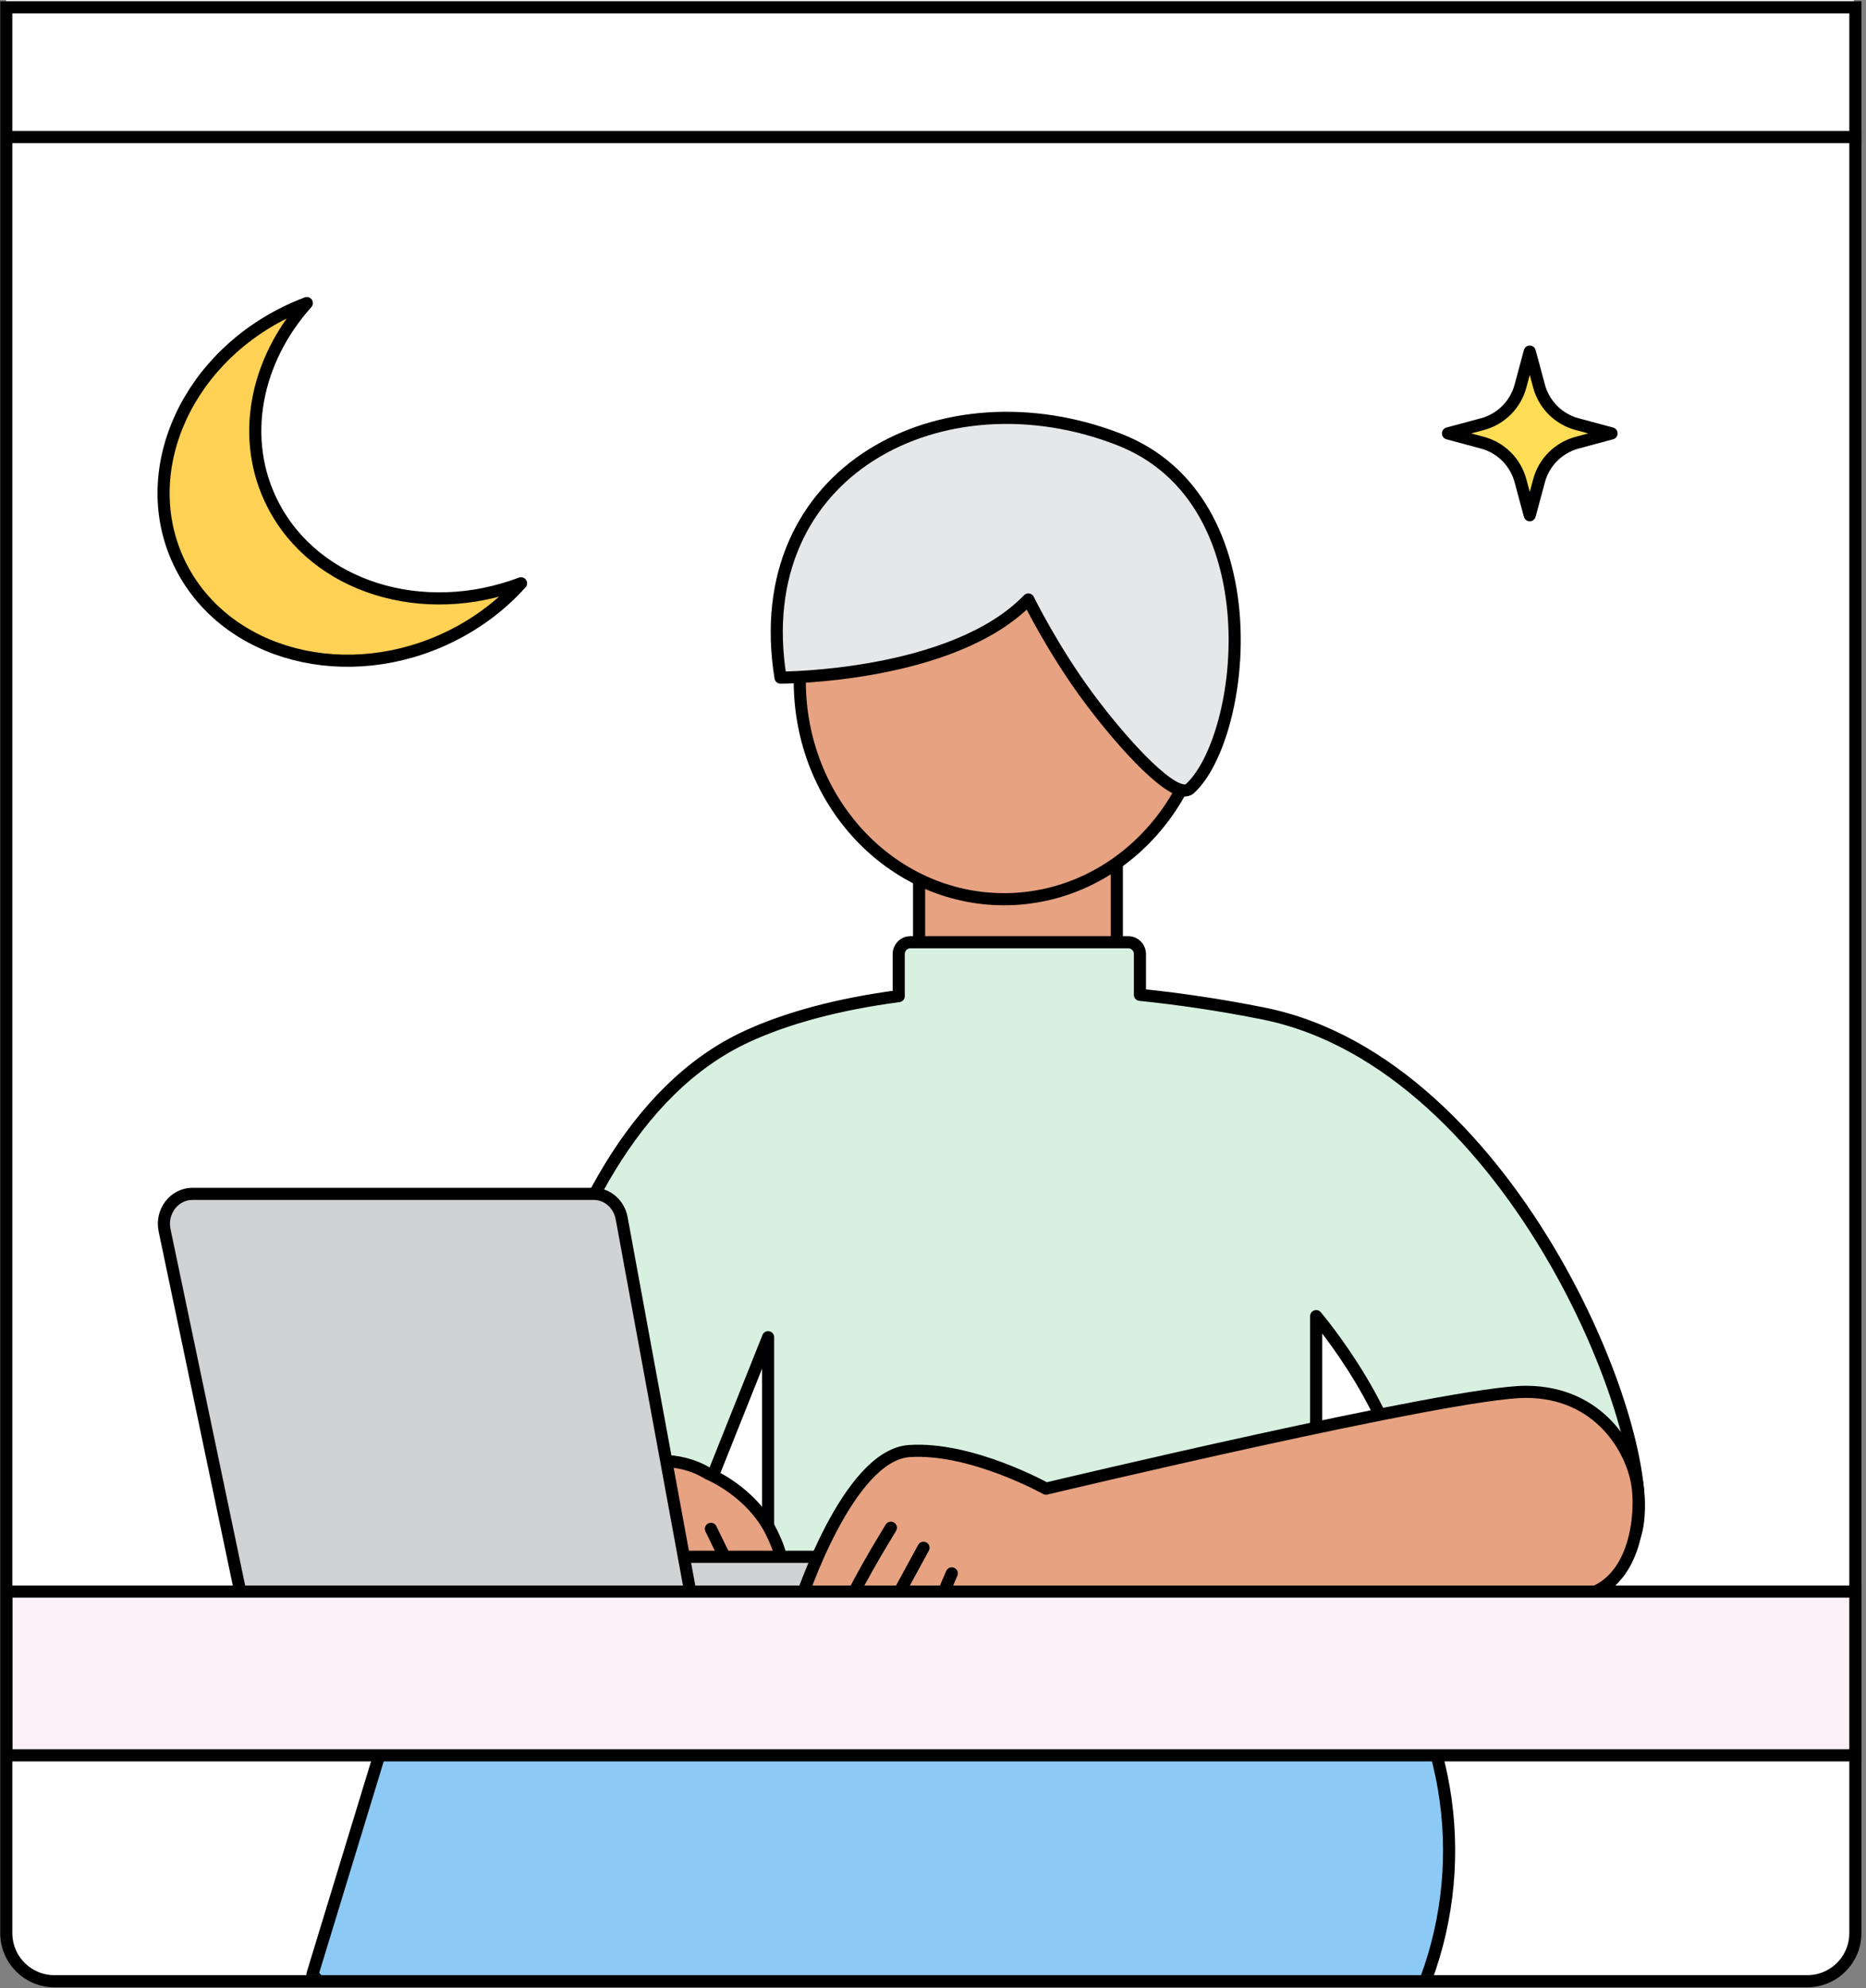
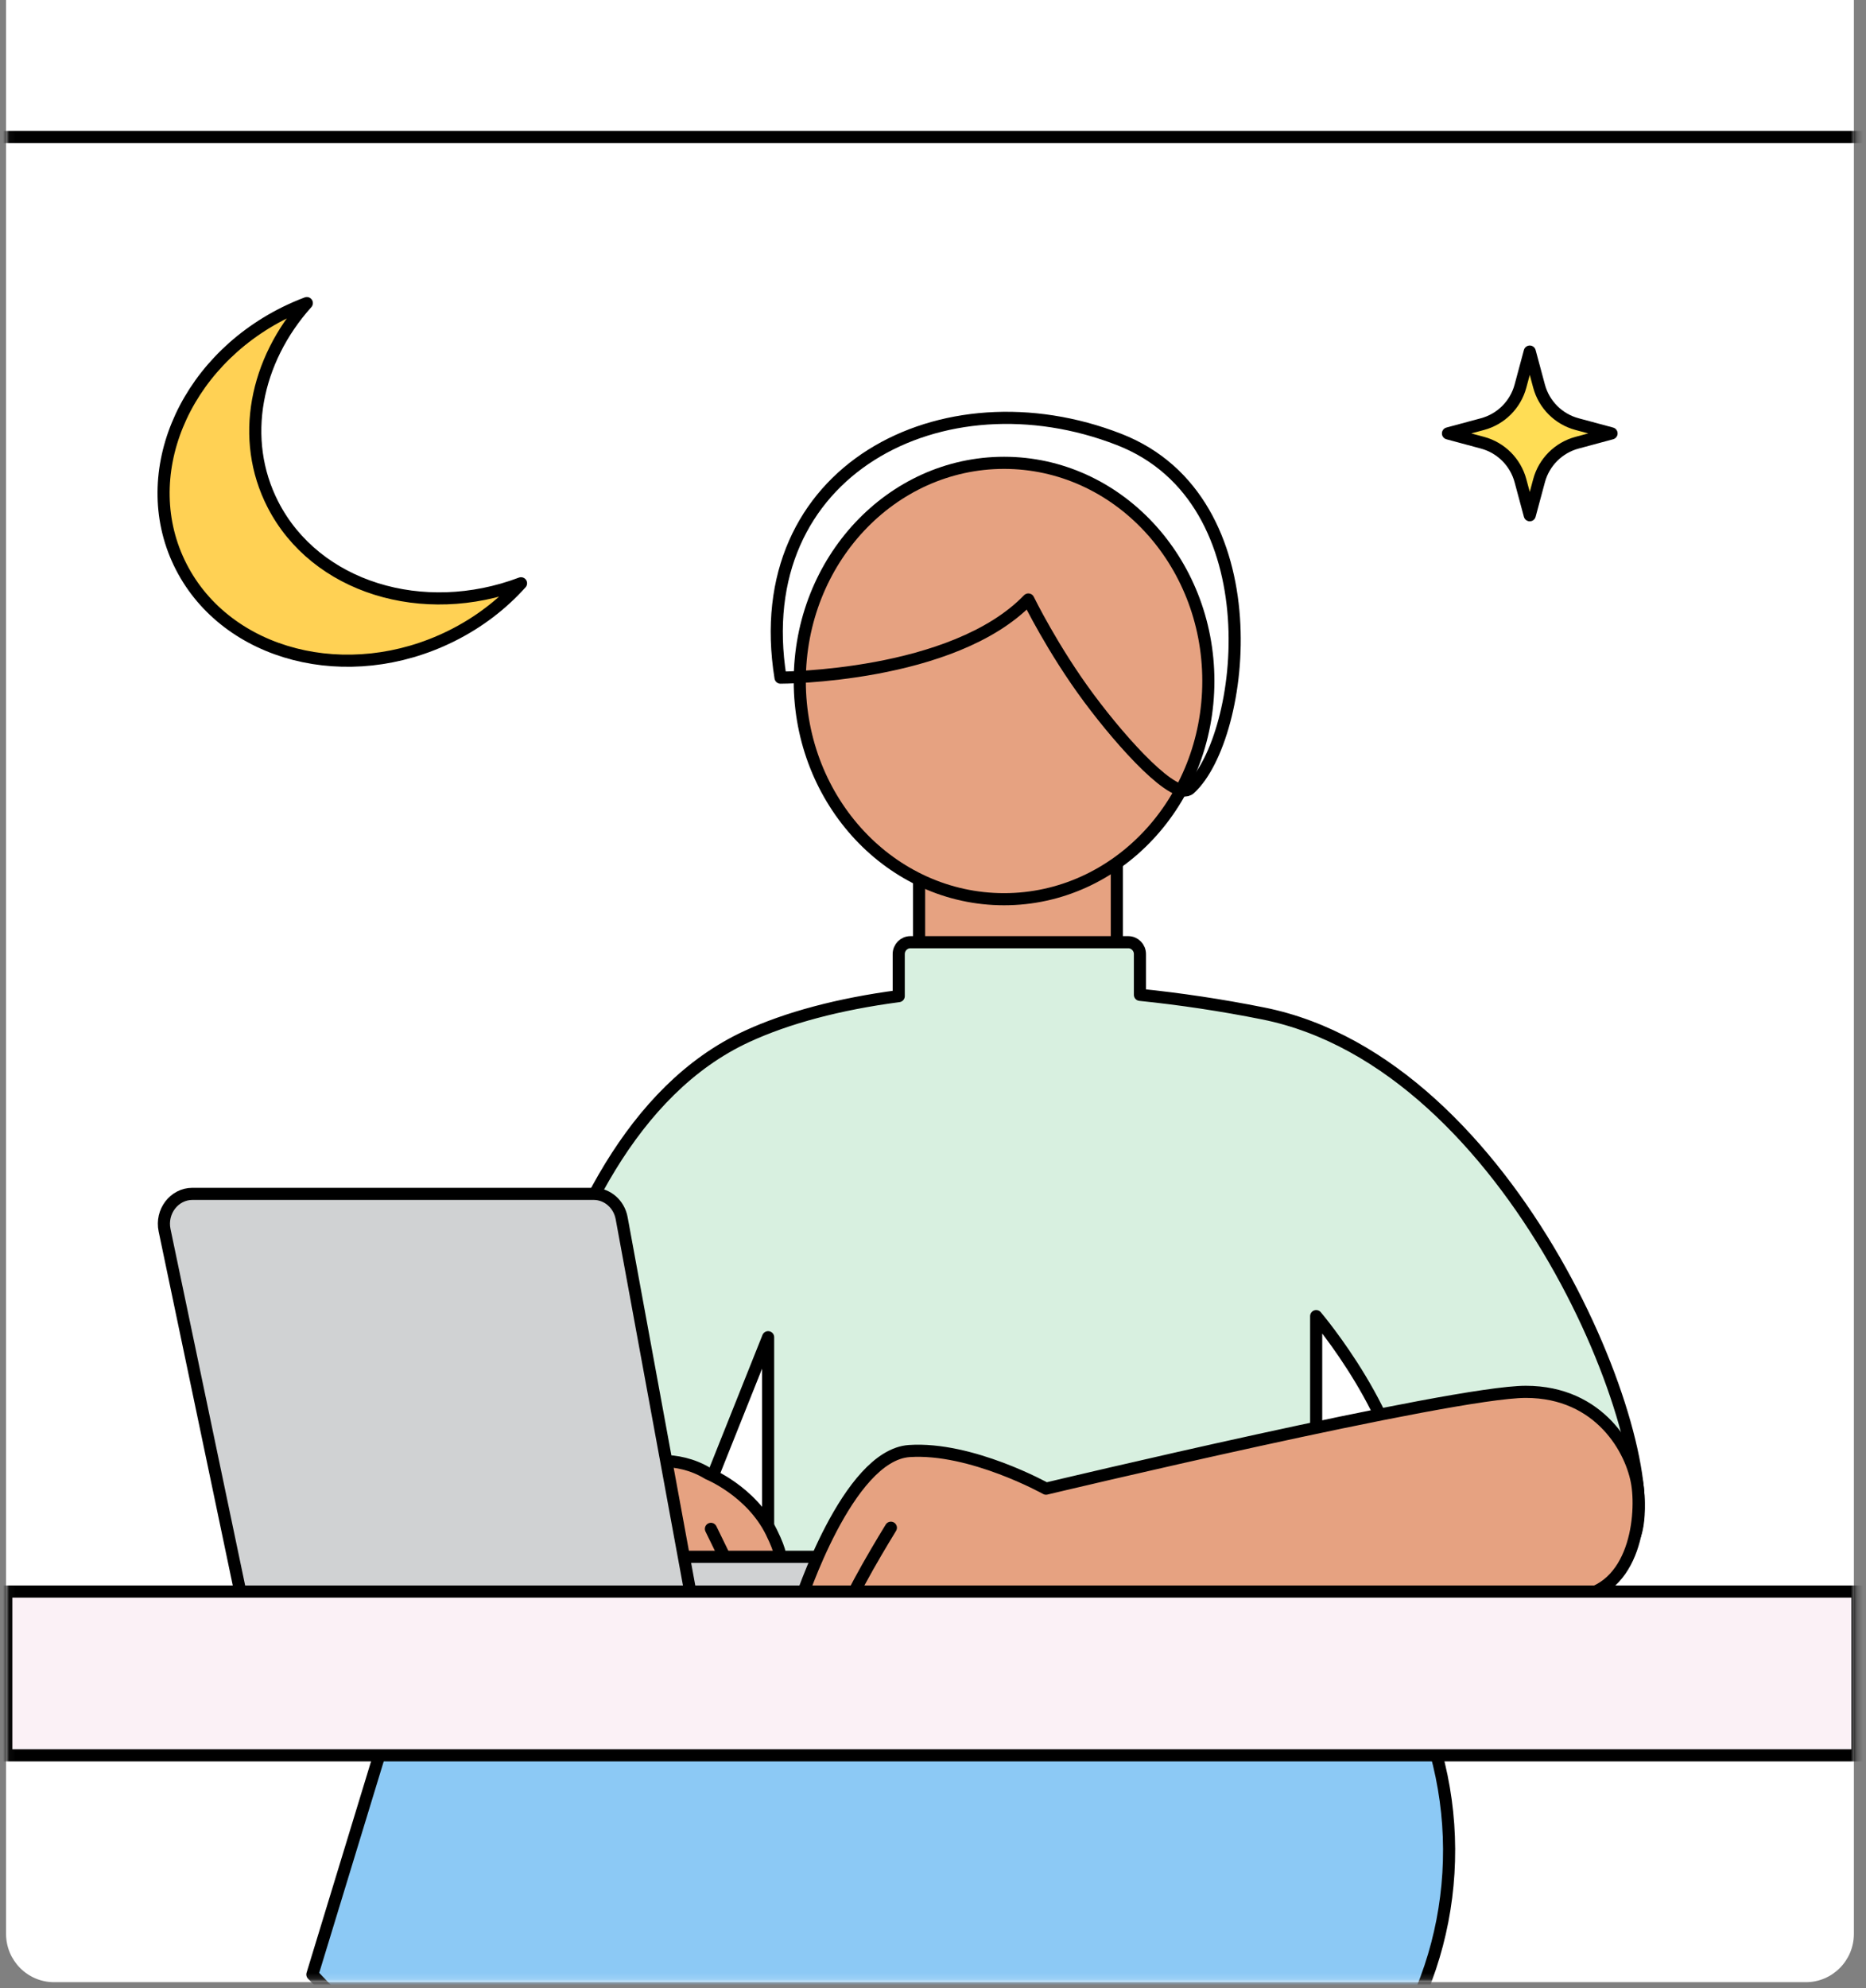
<svg xmlns="http://www.w3.org/2000/svg" width="308" height="328" viewBox="0 0 308 328" fill="none">
  <rect x="0" y="0" width="308" height="328" fill="#808080" stroke="none" />
  <path fill-rule="evenodd" clip-rule="evenodd" d="M298.068 327H8.932C4.551 327 1 323.431 1 319.029V0H306V319.029C306 323.431 302.449 327 298.068 327Z" fill="white" />
  <mask id="mask0" mask-type="alpha" maskUnits="userSpaceOnUse" x="1" y="1" width="306" height="326">
    <path d="M1.037 1.199V318.905C1.037 323.289 4.591 326.843 8.975 326.843H298.308C302.691 326.843 306.244 323.289 306.244 318.905V1.199H1.037Z" fill="white" />
  </mask>
  <g mask="url(#mask0)">
    <path fill-rule="evenodd" clip-rule="evenodd" d="M81.283 344.517H145.374V311.663H81.283V344.517Z" fill="#8CC9F5" />
    <path fill-rule="evenodd" clip-rule="evenodd" d="M81.283 344.517H145.374V311.663H81.283V344.517Z" stroke="black" stroke-width="2" stroke-linecap="round" stroke-linejoin="round" />
    <path fill-rule="evenodd" clip-rule="evenodd" d="M233.503 278.704L235.77 285.157C243.034 305.833 238.515 329.187 224.192 344.985L113.637 332.296L89.777 365.426L51.56 325.733L65.915 278.704H233.503Z" fill="#8CC9F5" />
    <path fill-rule="evenodd" clip-rule="evenodd" d="M233.503 278.704L235.77 285.157C243.034 305.833 238.515 329.187 224.192 344.985L113.637 332.296L89.777 365.426L51.56 325.733L65.915 278.704H233.503Z" stroke="black" stroke-width="2" stroke-linecap="round" stroke-linejoin="round" />
    <path fill-rule="evenodd" clip-rule="evenodd" d="M151.705 160.579H184.343V142.072H151.705V160.579Z" fill="#E6A281" />
    <path fill-rule="evenodd" clip-rule="evenodd" d="M151.705 160.579H184.343V142.072H151.705V160.579Z" stroke="black" stroke-width="2" stroke-linecap="round" stroke-linejoin="round" />
    <path fill-rule="evenodd" clip-rule="evenodd" d="M208.511 167.191C201.592 165.807 194.78 164.794 188.156 164.116V157.399C188.156 156.315 187.297 155.436 186.237 155.436H150.262C149.202 155.436 148.342 156.315 148.342 157.399V164.329C138.5 165.626 129.938 167.899 123.207 171.017C85.353 188.553 81.761 260.747 81.761 260.747C81.761 260.747 93.204 261.09 110.474 261.419L126.784 220.597V261.722C153.154 262.085 189.542 262.606 217.245 261.77V217.123C217.245 217.123 231.786 234.205 231.966 248.722C232.036 254.33 232.243 258.077 229.999 260.863C254.59 259.703 268.691 256.87 269.915 253.148C274.694 238.616 249.983 175.485 208.511 167.191Z" fill="#D8F0E0" />
    <path fill-rule="evenodd" clip-rule="evenodd" d="M208.511 167.191C201.592 165.807 194.78 164.794 188.156 164.116V157.399C188.156 156.315 187.297 155.436 186.237 155.436H150.262C149.202 155.436 148.342 156.315 148.342 157.399V164.329C138.5 165.626 129.938 167.899 123.207 171.017C85.353 188.553 81.761 260.747 81.761 260.747C81.761 260.747 93.204 261.09 110.474 261.419L126.784 220.597V261.722C153.154 262.085 189.542 262.606 217.245 261.77V217.123C217.245 217.123 231.786 234.205 231.966 248.722C232.036 254.33 232.243 258.077 229.999 260.863C254.59 259.703 268.691 256.87 269.915 253.148C274.694 238.616 249.983 175.485 208.511 167.191Z" stroke="black" stroke-width="2" stroke-linecap="round" stroke-linejoin="round" />
    <path fill-rule="evenodd" clip-rule="evenodd" d="M116.867 243.098C116.867 243.098 123.978 245.961 127.329 252.761C130.679 259.561 127.329 257.467 127.329 257.467H105.872V241.337C105.872 241.337 111.648 239.867 116.867 243.098Z" fill="#E6A281" />
  </g>
  <mask id="mask1" mask-type="alpha" maskUnits="userSpaceOnUse" x="105" y="241" width="24" height="17">
    <path d="M105.871 241.338V257.468H127.328C127.328 257.468 130.678 259.562 127.328 252.762C123.978 245.962 116.866 243.098 116.866 243.098C114.134 241.407 111.249 241.004 109.12 241.004C107.182 241.004 105.871 241.338 105.871 241.338Z" fill="white" />
  </mask>
  <g mask="url(#mask1)">
    <path d="M117.344 252.214L121.196 260.116" stroke="black" stroke-width="2" stroke-linecap="round" stroke-linejoin="round" />
  </g>
  <mask id="mask2" mask-type="alpha" maskUnits="userSpaceOnUse" x="105" y="241" width="24" height="17">
    <path d="M105.871 241.338V257.468H127.328C127.328 257.468 130.678 259.562 127.328 252.762C123.978 245.962 116.866 243.098 116.866 243.098C114.134 241.407 111.249 241.004 109.12 241.004C107.182 241.004 105.871 241.338 105.871 241.338Z" fill="white" />
  </mask>
  <g mask="url(#mask2)">
    <path d="M111.86 254.235L113.655 259.381" stroke="black" stroke-width="2" stroke-linecap="round" stroke-linejoin="round" />
  </g>
  <mask id="mask3" mask-type="alpha" maskUnits="userSpaceOnUse" x="1" y="1" width="306" height="326">
    <path d="M1.037 1.199V318.905C1.037 323.289 4.591 326.843 8.975 326.843H298.308C302.691 326.843 306.244 323.289 306.244 318.905V1.199H1.037Z" fill="white" />
  </mask>
  <g mask="url(#mask3)">
    <path fill-rule="evenodd" clip-rule="evenodd" d="M116.866 243.098C116.866 243.098 123.978 245.961 127.328 252.761C130.679 259.561 127.328 257.467 127.328 257.467H105.872V241.337C105.872 241.337 111.648 239.867 116.866 243.098Z" stroke="black" stroke-width="2" stroke-linecap="round" stroke-linejoin="round" />
  </g>
  <mask id="mask4" mask-type="alpha" maskUnits="userSpaceOnUse" x="1" y="1" width="306" height="326">
    <path d="M1.037 1.199V318.905C1.037 323.289 4.591 326.843 8.975 326.843H298.308C302.691 326.843 306.244 323.289 306.244 318.905V1.199" fill="white" />
  </mask>
  <g mask="url(#mask4)">
    <path fill-rule="evenodd" clip-rule="evenodd" d="M199.449 112.348C199.449 132.227 184.353 148.343 165.729 148.343C147.106 148.343 132.008 132.227 132.008 112.348C132.008 92.468 147.106 76.352 165.729 76.352C184.353 76.352 199.449 92.468 199.449 112.348Z" fill="#E6A281" />
  </g>
  <mask id="mask5" mask-type="alpha" maskUnits="userSpaceOnUse" x="1" y="1" width="306" height="326">
    <path d="M1.037 1.199V318.905C1.037 323.289 4.591 326.843 8.975 326.843H298.308C302.691 326.843 306.244 323.289 306.244 318.905V1.199H1.037Z" fill="white" />
  </mask>
  <g mask="url(#mask5)">
    <path fill-rule="evenodd" clip-rule="evenodd" d="M199.449 112.348C199.449 132.227 184.353 148.343 165.729 148.343C147.106 148.343 132.008 132.227 132.008 112.348C132.008 92.468 147.106 76.352 165.729 76.352C184.353 76.352 199.449 92.468 199.449 112.348Z" stroke="black" stroke-width="2" stroke-linecap="round" stroke-linejoin="round" />
  </g>
  <mask id="mask6" mask-type="alpha" maskUnits="userSpaceOnUse" x="1" y="1" width="306" height="326">
-     <path d="M1.037 1.199V318.905C1.037 323.289 4.591 326.843 8.975 326.843H298.308C302.691 326.843 306.244 323.289 306.244 318.905V1.199" fill="white" />
-   </mask>
+     </mask>
  <g mask="url(#mask6)">
    <path fill-rule="evenodd" clip-rule="evenodd" d="M128.833 111.79C128.833 111.79 157.278 111.79 169.739 98.897C169.739 98.897 173.751 107.131 179.733 115.176C185.467 122.888 194.041 132.265 196.414 130.089C205.62 121.648 210.445 82.525 184.724 72.498C155.647 61.164 123.306 77.548 128.833 111.79Z" fill="#E6E7E8" />
  </g>
  <mask id="mask7" mask-type="alpha" maskUnits="userSpaceOnUse" x="1" y="1" width="306" height="326">
    <path d="M1.037 1.199V318.905C1.037 323.289 4.591 326.843 8.975 326.843H298.308C302.691 326.843 306.244 323.289 306.244 318.905V1.199H1.037Z" fill="white" />
  </mask>
  <g mask="url(#mask7)">
    <path fill-rule="evenodd" clip-rule="evenodd" d="M128.833 111.79C128.833 111.79 157.278 111.79 169.739 98.897C169.739 98.897 173.751 107.131 179.733 115.176C185.467 122.888 194.041 132.265 196.414 130.089C205.62 121.648 210.445 82.525 184.724 72.498C155.647 61.164 123.306 77.548 128.833 111.79Z" stroke="black" stroke-width="2" stroke-linecap="round" stroke-linejoin="round" />
  </g>
  <mask id="mask8" mask-type="alpha" maskUnits="userSpaceOnUse" x="1" y="1" width="306" height="326">
-     <path d="M1.037 1.199V318.905C1.037 323.289 4.591 326.843 8.975 326.843H298.308C302.691 326.843 306.244 323.289 306.244 318.905V1.199H1.037Z" fill="white" />
+     <path d="M1.037 1.199V318.905C1.037 323.289 4.591 326.843 8.975 326.843H298.308C302.691 326.843 306.244 323.289 306.244 318.905V1.199Z" fill="white" />
  </mask>
  <g mask="url(#mask8)">
    <path fill-rule="evenodd" clip-rule="evenodd" d="M64.705 256.821H150.381L145.833 263.185H69.254L64.705 256.821Z" fill="#D0D2D3" />
  </g>
  <mask id="mask9" mask-type="alpha" maskUnits="userSpaceOnUse" x="1" y="1" width="306" height="326">
    <path d="M1.037 1.199V318.905C1.037 323.289 4.591 326.843 8.975 326.843H298.308C302.691 326.843 306.244 323.289 306.244 318.905V1.199H1.037Z" fill="white" />
  </mask>
  <g mask="url(#mask9)">
    <path fill-rule="evenodd" clip-rule="evenodd" d="M64.705 256.821H150.381L145.833 263.185H69.254L64.705 256.821Z" stroke="black" stroke-width="2" stroke-linecap="round" stroke-linejoin="round" />
  </g>
  <mask id="mask10" mask-type="alpha" maskUnits="userSpaceOnUse" x="1" y="1" width="306" height="326">
    <path d="M1.037 1.199V318.905C1.037 323.289 4.591 326.843 8.975 326.843H298.308C302.691 326.843 306.244 323.289 306.244 318.905V1.199" fill="white" />
  </mask>
  <g mask="url(#mask10)">
    <path fill-rule="evenodd" clip-rule="evenodd" d="M172.655 245.584C172.655 245.584 239.597 229.61 251.846 229.61C264.095 229.61 269.417 239.275 270.268 244.957C271.12 250.637 269.67 263.396 258.901 263.474C248.132 263.553 132.008 264.4 132.008 264.4C132.008 264.4 139.872 240.058 150.09 239.377C160.308 238.695 172.655 245.584 172.655 245.584Z" fill="#E6A281" />
  </g>
  <mask id="mask11" mask-type="alpha" maskUnits="userSpaceOnUse" x="132" y="229" width="139" height="36">
    <path d="M172.654 245.584C172.654 245.584 160.307 238.695 150.089 239.376C139.871 240.057 132.007 264.399 132.007 264.399C132.007 264.399 248.131 263.551 258.901 263.473C269.669 263.394 271.119 250.637 270.268 244.955C269.416 239.275 264.094 229.609 251.845 229.609C239.596 229.609 172.654 245.584 172.654 245.584Z" fill="white" />
  </mask>
  <g mask="url(#mask11)">
    <path fill-rule="evenodd" clip-rule="evenodd" d="M147.047 252.029C147.047 252.029 139.328 264.525 139.687 266.178L147.047 252.029Z" fill="#E6A281" />
    <path d="M147.047 252.029C147.047 252.029 139.328 264.525 139.687 266.178" stroke="black" stroke-width="2" stroke-linecap="round" stroke-linejoin="round" />
  </g>
  <mask id="mask12" mask-type="alpha" maskUnits="userSpaceOnUse" x="132" y="229" width="139" height="36">
    <path d="M172.654 245.584C172.654 245.584 160.307 238.695 150.089 239.376C139.871 240.057 132.007 264.399 132.007 264.399C132.007 264.399 248.131 263.551 258.901 263.473C269.669 263.394 271.119 250.637 270.268 244.955C269.416 239.275 264.094 229.609 251.845 229.609C239.596 229.609 172.654 245.584 172.654 245.584Z" fill="white" />
  </mask>
  <g mask="url(#mask12)">
-     <path d="M152.433 255.337L147.227 264.893" stroke="black" stroke-width="2" stroke-linecap="round" stroke-linejoin="round" />
-   </g>
+     </g>
  <mask id="mask13" mask-type="alpha" maskUnits="userSpaceOnUse" x="132" y="229" width="139" height="36">
-     <path d="M172.654 245.584C172.654 245.584 160.307 238.695 150.089 239.376C139.871 240.057 132.007 264.399 132.007 264.399C132.007 264.399 248.131 263.551 258.901 263.473C269.669 263.394 271.119 250.637 270.268 244.955C269.416 239.275 264.094 229.609 251.845 229.609C239.596 229.609 172.654 245.584 172.654 245.584Z" fill="white" />
-   </mask>
+     </mask>
  <g mask="url(#mask13)">
-     <path d="M157.102 259.563L154.947 264.525" stroke="black" stroke-width="2" stroke-linecap="round" stroke-linejoin="round" />
-   </g>
+     </g>
  <mask id="mask14" mask-type="alpha" maskUnits="userSpaceOnUse" x="1" y="1" width="306" height="326">
    <path d="M1.037 1.199V318.905C1.037 323.289 4.591 326.843 8.975 326.843H298.308C302.691 326.843 306.244 323.289 306.244 318.905V1.199H1.037Z" fill="white" />
  </mask>
  <g mask="url(#mask14)">
    <path fill-rule="evenodd" clip-rule="evenodd" d="M172.655 245.584C172.655 245.584 239.597 229.61 251.846 229.61C264.095 229.61 269.417 239.275 270.268 244.957C271.12 250.637 269.67 263.396 258.901 263.474C248.132 263.553 132.008 264.4 132.008 264.4C132.008 264.4 139.872 240.058 150.09 239.377C160.308 238.695 172.655 245.584 172.655 245.584Z" stroke="black" stroke-width="2" stroke-linecap="round" stroke-linejoin="round" />
  </g>
  <mask id="mask15" mask-type="alpha" maskUnits="userSpaceOnUse" x="1" y="1" width="306" height="326">
    <path d="M1.037 1.199V318.905C1.037 323.289 4.591 326.843 8.975 326.843H298.308C302.691 326.843 306.244 323.289 306.244 318.905V1.199" fill="white" />
  </mask>
  <g mask="url(#mask15)">
    <path fill-rule="evenodd" clip-rule="evenodd" d="M27.165 202.954L39.785 263.185H114.045L102.608 200.957C102.18 198.63 100.241 196.95 97.983 196.95H31.765C28.756 196.95 26.519 199.87 27.165 202.954Z" fill="#D0D2D3" />
  </g>
  <mask id="mask16" mask-type="alpha" maskUnits="userSpaceOnUse" x="1" y="1" width="306" height="326">
    <path d="M1.037 1.199V318.905C1.037 323.289 4.591 326.843 8.975 326.843H298.308C302.691 326.843 306.244 323.289 306.244 318.905V1.199H1.037Z" fill="white" />
  </mask>
  <g mask="url(#mask16)">
    <path fill-rule="evenodd" clip-rule="evenodd" d="M27.165 202.954L39.785 263.185H114.045L102.608 200.957C102.18 198.63 100.241 196.95 97.983 196.95H31.765C28.756 196.95 26.519 199.87 27.165 202.954Z" stroke="black" stroke-width="2" stroke-linecap="round" stroke-linejoin="round" />
  </g>
  <mask id="mask17" mask-type="alpha" maskUnits="userSpaceOnUse" x="1" y="1" width="306" height="326">
    <path d="M1.037 1.199V318.905C1.037 323.289 4.591 326.843 8.975 326.843H298.308C302.691 326.843 306.244 323.289 306.244 318.905V1.199H1.037Z" fill="white" />
  </mask>
  <g mask="url(#mask17)">
    <path fill-rule="evenodd" clip-rule="evenodd" d="M1.038 289.578H306.593V262.558H1.038V289.578Z" fill="#FBF1F6" />
    <path fill-rule="evenodd" clip-rule="evenodd" d="M1.038 289.578H306.593V262.558H1.038V289.578Z" stroke="black" stroke-width="2" />
    <path d="M-14.721 22.612H336.811" stroke="black" stroke-width="2" stroke-linecap="round" stroke-linejoin="round" />
  </g>
-   <path fill-rule="evenodd" clip-rule="evenodd" d="M298.307 326.843H8.974C4.59 326.843 1.037 323.289 1.037 318.905V1.199H306.244V318.905C306.244 323.289 302.69 326.843 298.307 326.843Z" stroke="black" stroke-width="2" />
  <path d="M249.817 309C249.677 309 249.551 308.951 249.439 308.853C249.341 308.741 249.292 308.615 249.292 308.475V298.647L246.478 300.81C246.366 300.88 246.261 300.915 246.163 300.915C245.995 300.915 245.848 300.831 245.722 300.663L244.42 298.983C244.364 298.885 244.336 298.78 244.336 298.668C244.336 298.472 244.413 298.318 244.567 298.206L249.439 294.447C249.579 294.349 249.74 294.3 249.922 294.3H252.694C252.848 294.3 252.974 294.349 253.072 294.447C253.184 294.545 253.24 294.671 253.24 294.825V308.475C253.24 308.629 253.184 308.755 253.072 308.853C252.974 308.951 252.848 309 252.694 309H249.817ZM261.575 309.21C260.329 309.21 259.23 308.993 258.278 308.559C257.326 308.111 256.584 307.488 256.052 306.69C255.52 305.892 255.254 304.975 255.254 303.939C255.254 302.735 255.849 301.3 257.039 299.634L260.714 294.72C260.91 294.44 261.162 294.3 261.47 294.3H264.41C264.536 294.3 264.641 294.349 264.725 294.447C264.823 294.531 264.872 294.636 264.872 294.762C264.872 294.832 264.837 294.923 264.767 295.035L261.953 298.857C262.121 298.815 262.317 298.794 262.541 298.794C263.395 298.836 264.221 299.074 265.019 299.508C265.831 299.942 266.489 300.537 266.993 301.293C267.511 302.035 267.77 302.889 267.77 303.855C267.77 304.835 267.511 305.738 266.993 306.564C266.475 307.376 265.747 308.02 264.809 308.496C263.871 308.972 262.793 309.21 261.575 309.21ZM261.533 306.06C262.149 306.06 262.674 305.871 263.108 305.493C263.542 305.101 263.759 304.576 263.759 303.918C263.759 303.246 263.542 302.721 263.108 302.343C262.688 301.965 262.163 301.776 261.533 301.776C260.903 301.776 260.371 301.965 259.937 302.343C259.517 302.721 259.307 303.246 259.307 303.918C259.307 304.59 259.517 305.115 259.937 305.493C260.371 305.871 260.903 306.06 261.533 306.06Z" fill="white" />
  <path fill-rule="evenodd" clip-rule="evenodd" d="M47.069 51.549C48.249 50.966 49.443 50.454 50.645 50C42.151 59.471 39.508 72.424 45.043 83.22C52.078 96.946 69.837 102.331 86 96.223C82.892 99.689 79.006 102.693 74.442 104.948C57.406 113.369 37.468 108.241 29.908 93.495C22.35 78.749 30.032 59.969 47.069 51.549Z" fill="#FFD154" />
  <path fill-rule="evenodd" clip-rule="evenodd" d="M47.069 51.549C48.249 50.966 49.443 50.454 50.645 50C42.151 59.471 39.508 72.424 45.043 83.22C52.078 96.946 69.837 102.331 86 96.223C82.892 99.689 79.006 102.693 74.442 104.948C57.406 113.369 37.468 108.241 29.908 93.495C22.35 78.749 30.032 59.969 47.069 51.549Z" stroke="black" stroke-width="2" stroke-linecap="round" stroke-linejoin="round" />
  <path fill-rule="evenodd" clip-rule="evenodd" d="M260.3 69.965L266 71.5L260.3 73.035C257.244 73.857 254.857 76.245 254.035 79.3L252.5 85L250.965 79.3C250.142 76.245 247.755 73.857 244.7 73.035L239 71.5L244.7 69.965C247.755 69.143 250.142 66.755 250.965 63.7L252.5 58L254.035 63.7C254.857 66.755 257.244 69.143 260.3 69.965Z" fill="#FFDD55" />
  <path fill-rule="evenodd" clip-rule="evenodd" d="M260.3 69.965L266 71.5L260.3 73.035C257.244 73.857 254.857 76.245 254.035 79.3L252.5 85L250.965 79.3C250.142 76.245 247.755 73.857 244.7 73.035L239 71.5L244.7 69.965C247.755 69.143 250.142 66.755 250.965 63.7L252.5 58L254.035 63.7C254.857 66.755 257.244 69.143 260.3 69.965Z" stroke="black" stroke-width="2" stroke-linecap="round" stroke-linejoin="round" />
</svg>